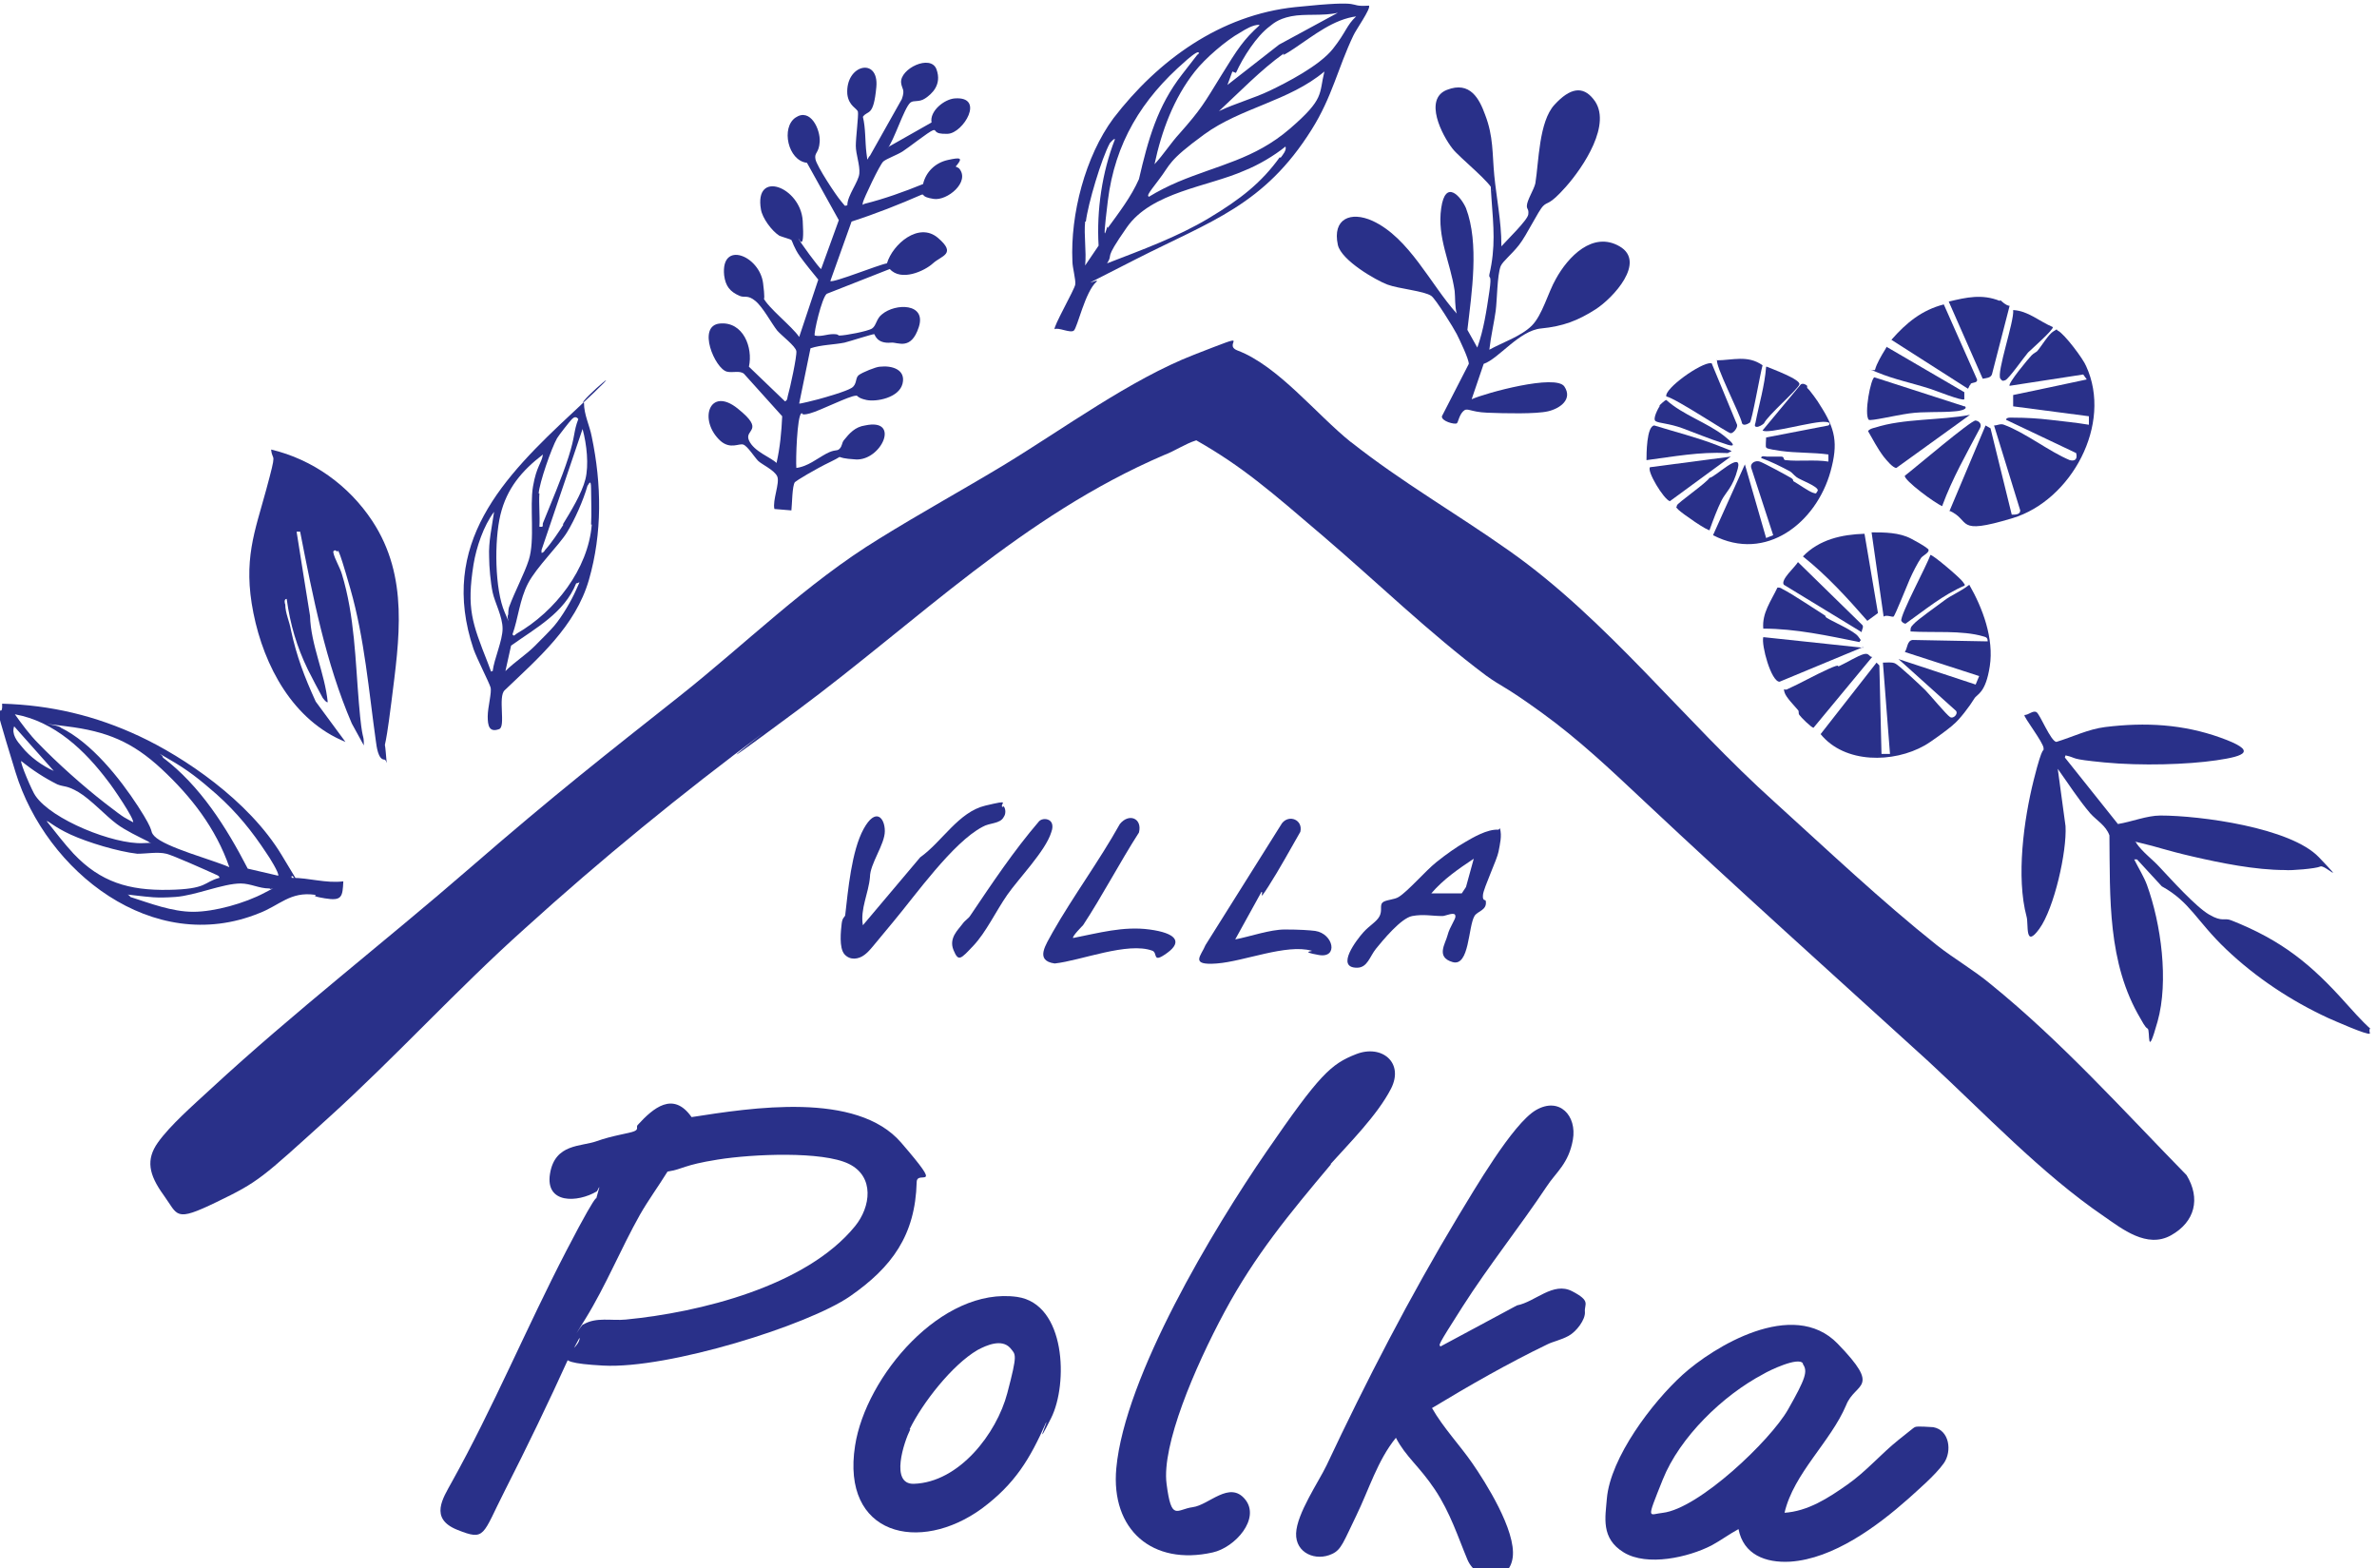
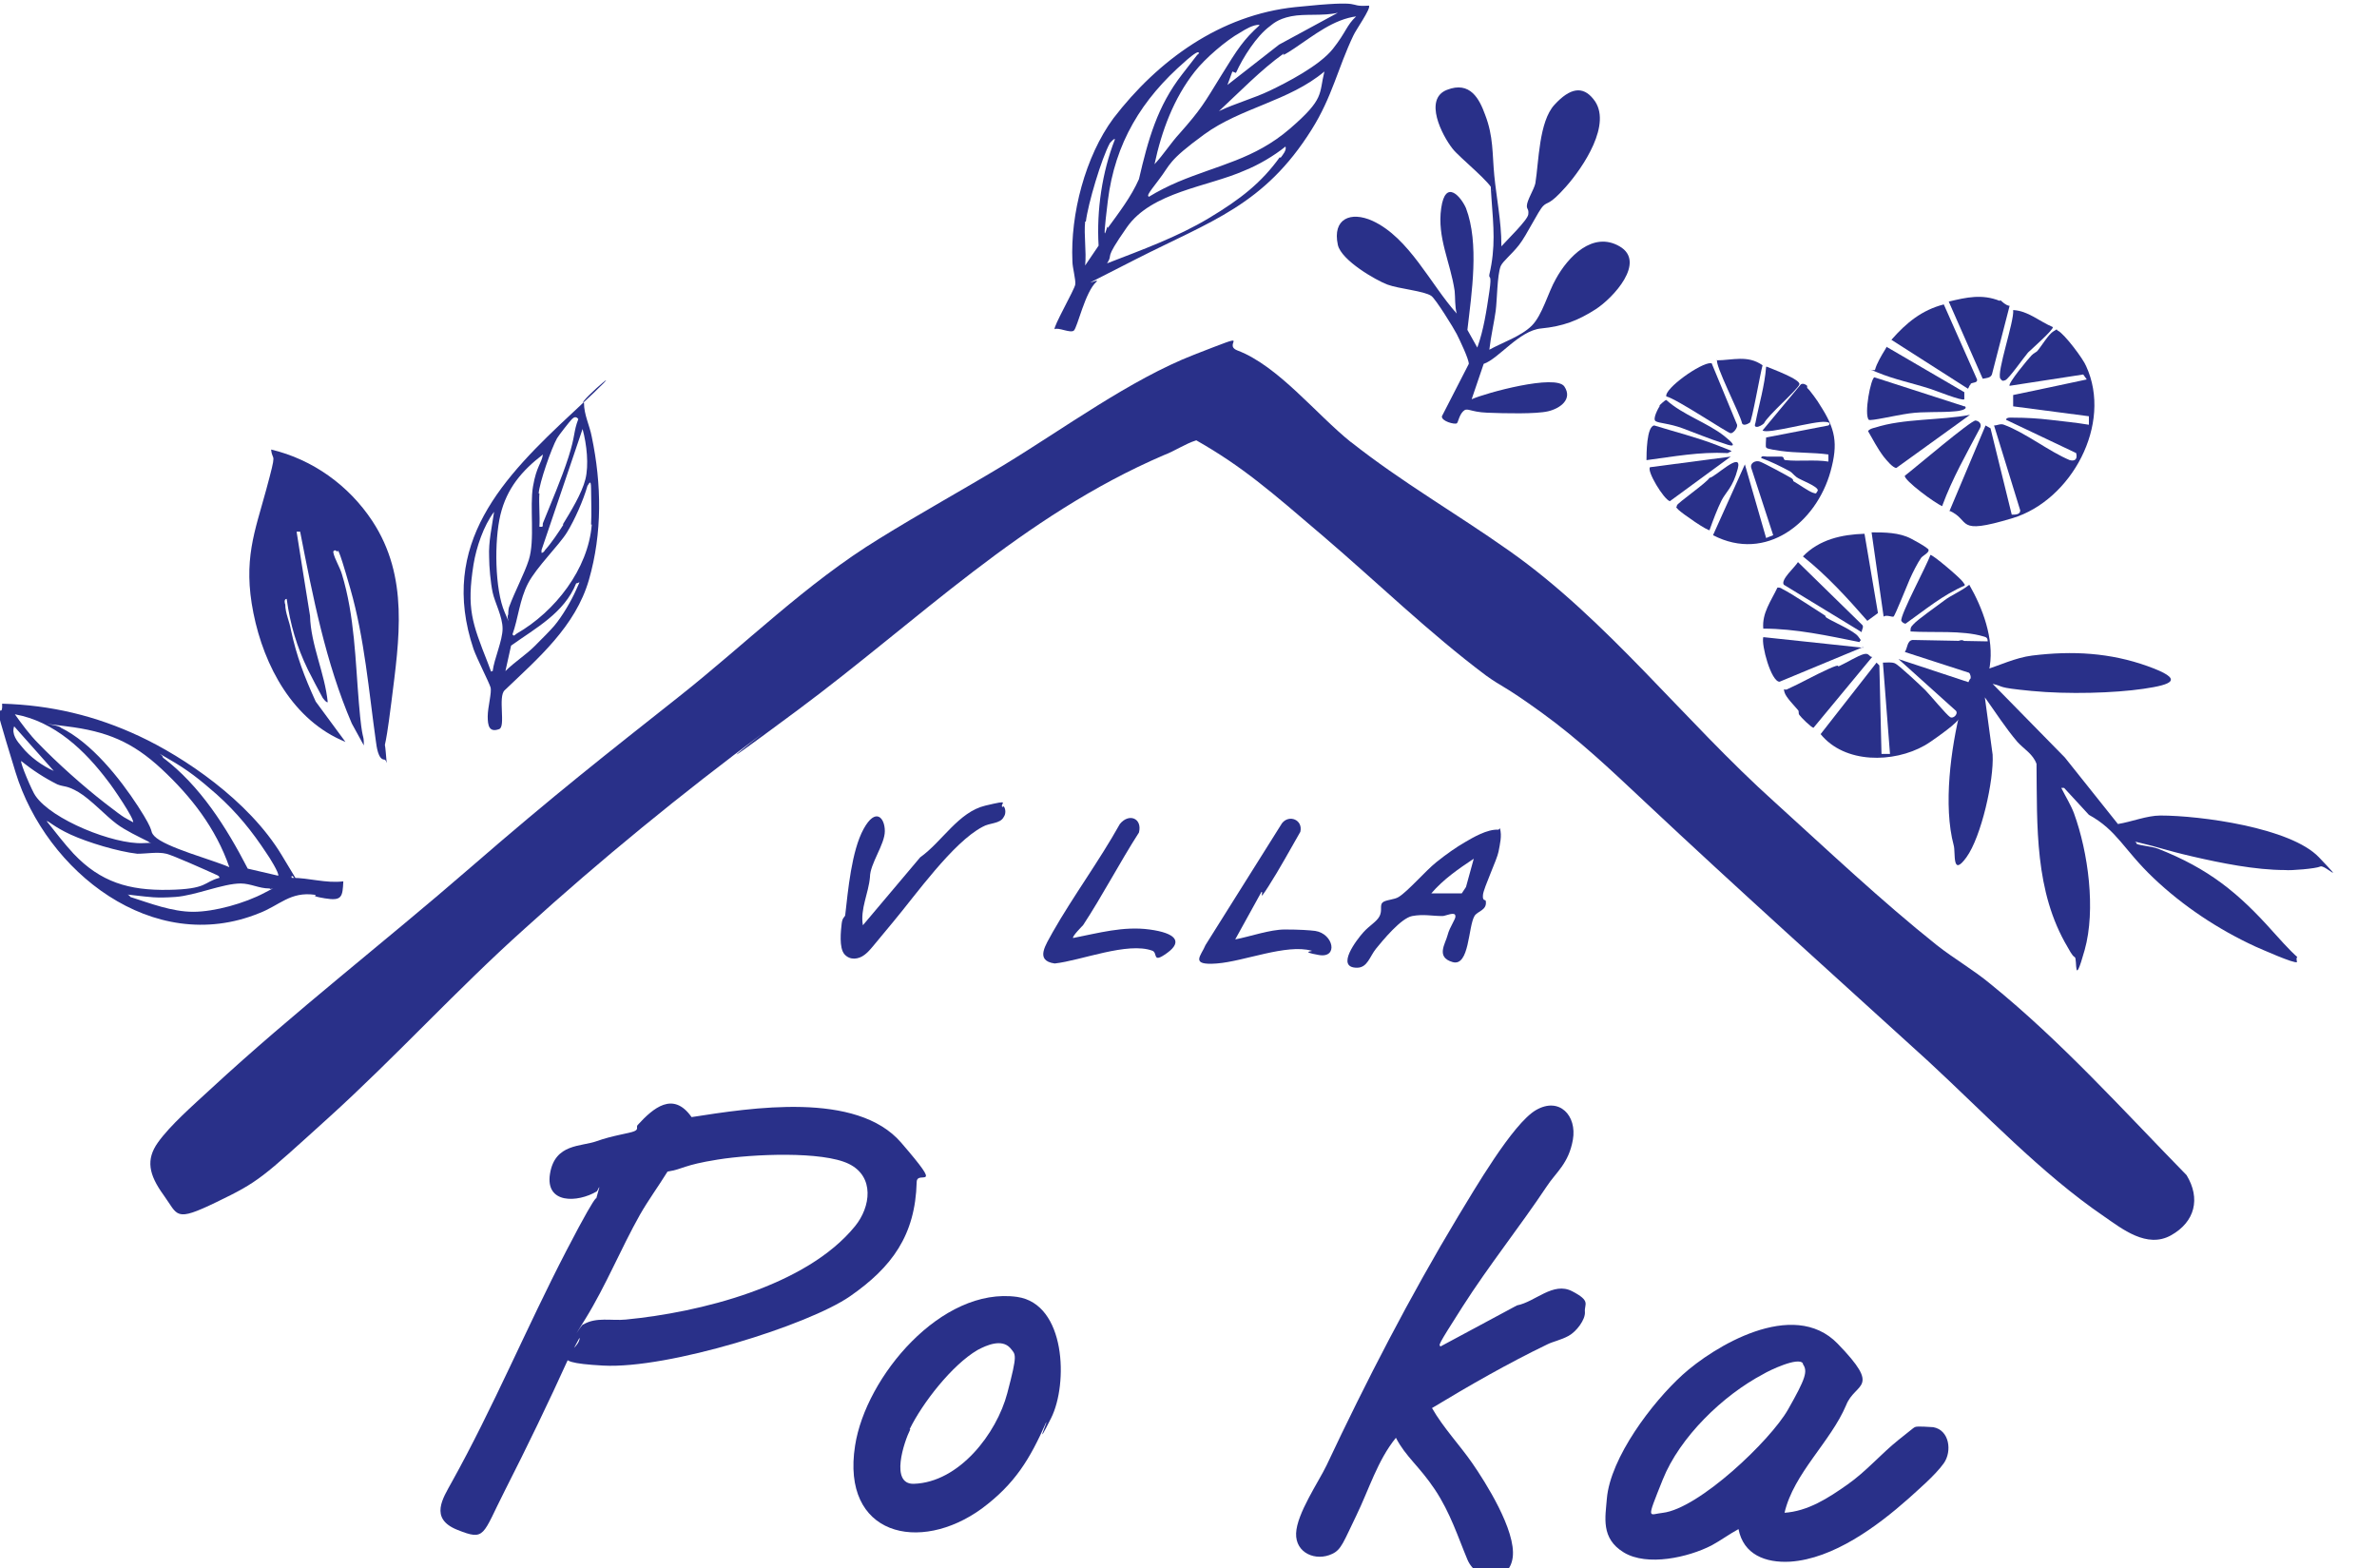
<svg xmlns="http://www.w3.org/2000/svg" id="Warstwa_1" version="1.1" viewBox="0 0 335.8 221.5">
  <defs>
    <style>
      .st1 {
        clip-path fill="#293089": url(#clippath fill="#293089");
      }
    </style>
  </defs>
  <g class="st1">
    <g>
      <path fill="#293089" d="M190.8,62.4c7.2,5.7,14.9,10.1,22.4,15.4,13.8,9.7,24.7,24,37.5,35.5,7.5,6.8,15,13.9,22.9,20.2,2.4,1.9,5.2,3.5,7.6,5.5,10,8.1,18.7,17.8,27.7,27,2,3.3,1.2,6.6-2.2,8.5s-6.9-.9-9.5-2.7c-8.8-6-16.9-14.6-24.8-21.9-13.4-12.2-26.9-24.3-40.1-36.7-4.8-4.5-9.2-8.7-14.6-12.6s-5.3-3.4-7.8-5.2c-8-6-15.3-13.1-22.9-19.6s-11.5-9.9-18-13.6c-1.6.5-3,1.5-4.6,2.1-20,8.6-34.6,23.3-51.7,36s-3.3,2-4.7,3.1c-11.7,8.7-23.1,18-33.9,27.8-9.6,8.6-18.2,18.1-27.7,26.7s-9.8,9-15.8,11.9-5.4,1.9-7.5-1-2.5-5-.8-7.4,4.9-5.2,7.5-7.6c11.8-10.9,24.5-20.7,36.6-31.2s19.3-16.1,29.4-24.1c9.5-7.5,18.1-16.1,28.4-22.4,5.8-3.6,11.8-6.9,17.6-10.4,8.4-5.1,17.9-12.1,26.9-15.6s3.8-1.5,6.1-.6c5.8,2.2,11.1,9,16.1,13Z" />
      <path fill="#293089" d="M81.8,189.1l-1.4,2.6c-2.9,6.4-5.9,12.6-9.1,18.9s-2.7,7.1-6.7,5.5-2-4.5-.8-6.7c5.9-10.6,10.6-21.9,16.2-32.7s3.8-6,4.4-8,0-.4-.1-.4c-2.7,1.6-7.3,1.8-6.6-2.5s4.4-3.8,6.6-4.6,4.6-1.1,5.3-1.4.2-.6.5-.9c2.2-2.4,5-4.8,7.6-1.1,8.4-1.3,23.3-3.7,29.6,3.6s2.2,3.7,2.2,5.6c-.2,7.5-3.5,12-9.4,16.1s-25.7,10.3-34.9,9.8-3.5-1.7-3.3-3.9ZM120.8,173.2c2.2-2.7,2.8-7-.9-8.8s-13.5-1.4-18.5-.6-4.7,1.3-7.1,1.7c-1.3,2.1-2.7,4-3.9,6.1-2.7,4.8-4.8,10-7.7,14.7s-.4.5-.3.8c1.8-1.1,4-.5,6-.7,10.4-1,25.5-4.7,32.4-13.2Z" />
      <path fill="#293089" d="M218.5,167.6c-3.8,5.7-8.2,11.2-11.9,17s-3.3,5.3-3.1,5.6l10.8-5.8c2.6-.5,5.1-3.4,7.8-2s1.7,1.8,1.8,2.9-1.2,2.8-2.3,3.4-2.2.8-3,1.2c-5.6,2.7-11,5.8-16.3,9,1.6,2.8,3.9,5.2,5.7,7.8s6.2,9.5,5.7,13.3-5.1,3.4-6.4.3-2.4-6.6-4.6-9.9-4.1-4.6-5.5-7.3c-2.6,3.2-3.8,7.3-5.6,11s-2.1,4.8-3.4,5.4c-2.3,1.1-5.2-.1-5.1-2.9s3.2-7.3,4.3-9.6c5.6-11.9,11.8-23.9,18.6-35.2,2.2-3.6,7.7-13.1,11-15s5.8.8,5.2,4.2-2.4,4.6-3.7,6.6Z" />
      <path fill="#293089" d="M252,213.7c3.4-.2,6.3-2.1,9-4s4.7-4.3,7.2-6.3,2-1.6,2.3-1.8,2.2,0,2.6,0c2.3.4,2.7,3.4,1.5,5.1s-3.8,3.9-5,5c-4.4,3.9-10.6,8.5-16.7,8.9-3.5.2-6.6-1-7.3-4.6-1.3.7-2.5,1.6-3.8,2.3-3.3,1.7-9.1,3-12.4,1s-2.6-5-2.4-7.6c.5-5.8,6.4-13.6,10.7-17.5s15.6-10.9,21.9-4.4,2.5,5.4,1.2,8.7c-2.2,5.2-7.4,9.6-8.7,15.2ZM254.7,192.6c-.6-1-4.8,1-5.6,1.5-5.7,3-11.8,8.9-14.2,14.9s-2,4.9,0,4.7c5.1-.6,15.2-10.2,17.7-14.6s2.8-5.4,2.1-6.4Z" />
-       <path fill="#293089" d="M291.7,107l7.5,9.4c1.9-.3,4.1-1.2,6-1.2,5.6,0,18.4,1.7,22.4,5.9s.8,1,.2,1.3-4.2.6-5,.5c-4.2,0-9.1-1-13-1.9s-5.1-1.4-7.3-1.9-.6-.3-.7,0c.9,1.3,2.3,2.3,3.3,3.4,1.6,1.7,5.1,5.6,7,6.7s2.1.4,3.1.8c7.1,2.8,11.3,6.2,16.2,11.7s3,2.5,3.4,4.3c-.3.3-5.2-1.9-5.9-2.2-5.2-2.4-10.2-5.7-14.4-9.7s-5.1-6.7-9.1-8.9l-3.5-3.8h-.4c.6,1.2,1.4,2.5,1.8,3.6,2,5.5,3.1,13.6,1.5,19.3s-1,1.2-1.4,1-.8-1.1-1-1.4c-4.7-7.9-4.3-17.1-4.4-25.9-.5-1.4-1.8-2.1-2.7-3.1-1.7-2-3.1-4.2-4.6-6.3l1.1,8.1c.2,3.6-1.6,11.6-3.7,14.5s-1.5-.7-1.8-1.7c-1.5-5.6-.4-13.7,1-19.3s1.4-3.7,1.4-4.5-2.9-4.5-2.7-4.7c.6,0,1.2-.7,1.7-.4s2,4.1,2.8,4.2c2.3-.7,4.5-1.8,6.9-2.1,5.7-.7,11-.4,16.3,1.5s3.5,2.6-.6,3.2-10.6.8-15.8.3-3.7-.6-5.5-1Z" />
-       <path fill="#293089" d="M188,164.5c-5.8,6.9-10.7,12.8-15,20.8s-8.9,18.9-8.2,24.3,1.4,3.6,3.7,3.3,5.2-3.8,7.4-1.1-1.4,6.8-4.6,7.5c-8.5,1.9-14.4-3.2-13.6-11.9,1.2-13,13.7-33.8,21.2-44.7s9.1-12.4,12.7-13.8,6.8,1.2,4.9,4.9-5.9,7.7-8.5,10.6Z" />
-       <path fill="#293089" d="M125.6,20.7l6-3.4c-.3-1.6,1.8-3.3,3.3-3.4,4.3-.3,1.2,4.9-1,5s-1.5-.7-2.1-.5-3.5,2.5-4.3,3-2.2,1-2.7,1.4-2.8,5.3-2.9,5.8,0,.3.2.2c2.8-.7,5.6-1.7,8.3-2.8.4-1.7,1.7-3,3.5-3.4s2.1-.3,1.3.7-.3,0-.3,0c-.2.2.4.3.6.5,1.6,1.9-1.7,4.6-3.6,4.3s-1.2-.7-1.7-.6c-3.2,1.4-6.5,2.7-9.9,3.8l-3,8.4c.4.3,6.8-2.3,8-2.5.8-2.7,4.5-5.9,7.2-3.6s.5,2.5-.7,3.6-4.5,2.6-6.1.8l-8.9,3.5c-.7.5-1.9,5.7-1.7,5.9.9.2,1.7-.2,2.6-.2s.6.2.9.2c.8,0,4-.6,4.6-1s.6-1.4,1.4-2c1.9-1.6,6.3-1.6,5.2,1.8s-3,2.1-3.9,2.2c-2.1.2-2.3-1.2-2.4-1.2-.3,0-3.4,1-4.2,1.2-1.5.3-3.3.3-4.8.8l-1.6,7.8c0,.1,2.3-.5,2.7-.6,1.1-.3,3.9-1.1,4.7-1.6s.5-1.4,1-1.8,2.5-1.2,3-1.2c1.7-.2,3.7.4,3.2,2.4s-3.7,2.6-5.1,2.3-1.2-.7-1.5-.6c-.9,0-5,2.1-6.5,2.5s-.9-.2-1.2,0c-.6.4-.8,6.6-.7,7.7,1.6-.2,2.9-1.3,4.2-2s1.5-.3,1.9-.7.3-.8.6-1.2c.8-1,1.6-1.9,3-2.1,5.1-1.1,2.3,5-1.3,4.8s-1.2-.8-3.5.3-4.9,2.7-5.1,2.9c-.4.5-.4,3.2-.5,4l-2.4-.2c-.3-1.2.8-3.7.4-4.6s-2.2-1.7-2.7-2.2-1.5-2.1-2.1-2.3-1.8.7-3.2-.5c-3.2-2.9-1.6-7.8,2.4-4.6s.9,2.9,1.6,4.5,3.1,2.4,3.9,3.2c.5-2.2.7-4.4.8-6.6l-5.4-6c-.6-.5-1.6-.1-2.4-.3-1.7-.4-4.3-6.5-1-6.8s4.7,3.4,4.1,6.1l5.1,4.9c.4-.2.3-.5.4-.8.3-1,1.3-5.6,1.2-6.3s-2.1-2.2-2.7-2.9c-.8-1-2-3.3-3.1-4.2s-1.5-.4-2.2-.7c-1.4-.6-2-1.4-2.2-2.9-.5-5,5-2.8,5.5,1.1s-.3,1.4,0,2c.7,1.5,4.1,4.1,5.1,5.6l2.7-8.1c-.9-1.1-1.8-2.2-2.6-3.3s-1.1-2.2-1.2-2.3-1.2-.4-1.7-.6c-1.1-.7-2.4-2.5-2.6-3.7-1-5.7,5.6-3.2,5.9,1.6s-.6,2.3-.6,2.5,3,4.3,3.2,4.3l2.5-6.9-4.5-8.1c-2.7-.3-3.7-5-1.6-6.4s3.5,1.7,3.4,3.4-.8,1.5-.6,2.5,2.9,5.1,3.6,5.9.4.7.9.6c0-1.4,1.6-3.3,1.7-4.5s-.5-2.7-.5-3.9.4-4.3.3-4.8-1.3-.8-1.5-2.5c-.3-4.2,4.5-5.3,4.1-1s-1.2,3.2-1.9,4.2c.4,1.6.3,3.5.5,5.1s.1.7.5.4l4.5-8c.5-1.4,0-1.4-.1-2.3-.2-2,4.2-4.1,5-1.9s-.7,3.5-1.6,4.1-1.6.2-2.1.6c-.9.8-2.3,5.4-3.3,6.6Z" />
+       <path fill="#293089" d="M291.7,107l7.5,9.4c1.9-.3,4.1-1.2,6-1.2,5.6,0,18.4,1.7,22.4,5.9s.8,1,.2,1.3-4.2.6-5,.5c-4.2,0-9.1-1-13-1.9s-5.1-1.4-7.3-1.9-.6-.3-.7,0s2.1.4,3.1.8c7.1,2.8,11.3,6.2,16.2,11.7s3,2.5,3.4,4.3c-.3.3-5.2-1.9-5.9-2.2-5.2-2.4-10.2-5.7-14.4-9.7s-5.1-6.7-9.1-8.9l-3.5-3.8h-.4c.6,1.2,1.4,2.5,1.8,3.6,2,5.5,3.1,13.6,1.5,19.3s-1,1.2-1.4,1-.8-1.1-1-1.4c-4.7-7.9-4.3-17.1-4.4-25.9-.5-1.4-1.8-2.1-2.7-3.1-1.7-2-3.1-4.2-4.6-6.3l1.1,8.1c.2,3.6-1.6,11.6-3.7,14.5s-1.5-.7-1.8-1.7c-1.5-5.6-.4-13.7,1-19.3s1.4-3.7,1.4-4.5-2.9-4.5-2.7-4.7c.6,0,1.2-.7,1.7-.4s2,4.1,2.8,4.2c2.3-.7,4.5-1.8,6.9-2.1,5.7-.7,11-.4,16.3,1.5s3.5,2.6-.6,3.2-10.6.8-15.8.3-3.7-.6-5.5-1Z" />
      <path fill="#293089" d="M47.5,77.8c-.1-.1-.5-.1-.4.3.2.9.9,2,1.2,3,1.8,5.9,1.9,12.2,2.4,18.2s.7,4,.7,6l-1.7-3.1c-3.7-8.6-5.5-17.9-7.3-27.1h-.5c0,.1,1.9,11.9,1.9,11.9.1,4.1,2.1,8.1,2.5,12.2-.3,0-.5-.4-.7-.6-.6-1.1-1.5-2.8-2.1-4-1.6-3.3-2.5-6.4-3-10-.4,0-.3.6-.2.8,0,1.2.6,2.4.8,3.6.8,3.7,1.9,6.6,3.5,10.1l4.2,5.7c-7.4-3-11.5-10.7-13-18.2s.2-11.5,1.8-17.4.9-3.8.7-5.7c5.9,1.4,11,5.1,14.3,10.1,5.2,7.9,3.8,16.7,2.7,25.5s-1,4.6-.8,7.2.2,1-.2,1c-.9,0-1.1-1.9-1.2-2.6-1-7.1-1.6-14.5-3.6-21.5s-1.7-5.1-1.9-5.3Z" />
      <path fill="#293089" d="M212.1,34.8c.7-.8,3.7-3.7,3.8-4.5s-.2-.7-.2-1.2c0-.8,1-2.3,1.2-3.2.5-3.1.5-8.7,2.7-11.1s4-2.7,5.5-.8c2.8,3.4-1.5,9.7-3.9,12.4s-2.5,2-3.2,2.7-2.3,4.1-3.4,5.5-2.3,2.3-2.6,3c-.5,1.3-.5,4.8-.7,6.3s-.7,3.7-.9,5.5c1.8-1,4.5-1.9,6-3.4s2.3-4.7,3.4-6.6c1.7-3.1,5.2-6.8,9-4.6s-.9,7.3-3.4,8.9-4.6,2.4-7.7,2.7-6,4.3-8.1,5l-1.7,5c2-.9,11.9-3.6,13.1-1.8s-.6,3.1-2.3,3.5-6.1.3-8.6.2-2.8-.8-3.4-.2-.7,1.6-.9,1.7c-.3.2-2.2-.3-2.1-1l3.8-7.4c0-.7-1.3-3.4-1.7-4.2s-3-5-3.6-5.4c-1-.7-4.6-1-6.2-1.6s-6.5-3.4-7-5.6c-.8-3.7,1.8-4.8,4.9-3.4,5.2,2.4,8.2,9,11.9,13.1-.3-1-.2-2.3-.3-3.2-.6-4.1-2.5-7.5-1.9-11.7s2.8-1.6,3.5,0c1.9,5,.8,12,.2,17.2l1.4,2.5c.9-2.5,1.3-5.2,1.7-7.9s-.1-1.7,0-2.4c.9-3.9.6-6.7.3-10.8s.2-.7.2-1c0-1-4.8-4.8-5.7-6-1.5-1.9-4.1-7-.8-8.3s4.6,1.3,5.4,3.5c1.2,3.1,1,5.5,1.3,8.6s1,6.5,1,9.8Z" />
      <path fill="#293089" d="M147.8,200.9c-2.3,5.2-4.4,8.7-9.1,12.2-8.8,6.4-19.9,3.8-17.9-8.9,1.5-9.7,12.2-22.5,22.9-21,6.9,1,7.2,12.3,4.8,17.1s-.6.6-.7.7ZM128.6,201.9c-.9,1.8-2.9,7.8.5,7.7,6.4-.2,11.7-7.1,13.2-12.8s1.2-5.4.4-6.4c-1.2-1.3-3.3-.4-4.6.3-3.6,2.1-7.8,7.5-9.6,11.2Z" />
      <path fill="#293089" d="M193.4.8c.3.4-1.9,3.5-2.2,4.2-2.2,4.6-3,8.7-5.9,13.3-6.7,10.7-14.2,12.9-24.8,18.3s-4.8,2.4-5.6,3.2c-1.6,1.4-2.7,6.5-3.2,6.9s-2.2-.5-2.7-.2c-.3-.2,2.8-5.6,2.9-6.3s-.4-2.4-.4-3.3c-.3-6.6,1.8-14.8,5.8-20.2,6.3-8.2,15.1-14.6,25.7-15.7s6.9,0,10.3-.2ZM189,1.8c-2.1.5-4.6.1-6.6.5s-2.7,1.2-3,1.4c-1.9,1.4-3.8,4.4-4.8,6.6l-.5-.2-.7,1.9,7.3-5.7,8.3-4.5ZM191.7,2.3c-3.3.4-6.1,2.7-8.8,4.5s-1.1.4-1.6.8c-3.1,2.2-6.3,5.5-9.1,8.1,2.3-1.1,4.9-1.8,7.2-2.9s7-3.5,8.9-5.9,1.9-3.3,3.3-4.6ZM177.9,3.5c-.9,0-1.9.6-2.7,1.1-2,1.1-5,3.7-6.4,5.5-3,3.8-4.7,8.4-5.7,13.1,1.3-1.4,2.3-3,3.5-4.3,3.1-3.5,3.5-4.3,5.9-8.2s3.2-5.1,5.4-7.1ZM169.3,7.4c-.2-.2-1.7,1.1-1.9,1.3-6.1,5.3-9.9,11.5-10.9,19.7s0,2.6,0,3.8c1.6-2.2,3.3-4.4,4.4-6.9,1.3-5.6,2.6-10.3,6.1-14.8s1.6-2.1,2.4-3ZM162.3,27.8c1.3-.8,2.7-1.5,4.1-2.1,5.7-2.4,10.8-3.2,15.8-7.5s4.1-4.9,4.9-8.1c-5,4.2-11.8,5.1-17,8.9s-4.7,4.2-6.4,6.4-1.6,2.2-1.4,2.4ZM153.3,31.3c-.2,1.9.2,4.2,0,6.2l1.9-2.8c-.3-5,.5-10.4,2.3-15,0-.3-.7.5-.7.5-1.2,2.2-3.1,8.6-3.4,11.1ZM180.9,22.3c.3-.4.9-1.1.7-1.6-1.6,1.3-3.8,2.6-5.8,3.4-5.2,2.3-13.1,3-16.6,8s-1.8,3.5-2.8,5.1c4.9-1.9,9.9-3.7,14.4-6.4s7.4-5,10-8.6Z" />
      <path fill="#293089" d="M41.2,124c2.5,0,4.8.8,7.3.5-.1,2.2-.2,2.8-2.6,2.4s-.9-.4-1.4-.5c-3.5-.5-5,1.5-7.9,2.6-15,6.1-30.1-5.9-34.4-19.9s-1.7-6.3-1.9-9.7c6.9.2,13.2,1.7,19.4,4.6s15.4,9,20.1,16.8,1.2,1.9,1.4,3.1ZM18.8,116.2c.3-.4-3-5.2-3.5-5.8-3.3-4.4-7.6-8.5-13.2-9.5,1,1.4,2.1,2.9,3.3,4.1,2.7,2.8,6.4,6.1,9.5,8.5s2.6,1.9,4,2.7ZM7.6,108.9l-5.6-6.3c-.4,1.1.4,2.1,1.1,2.9,1.1,1.4,2.9,2.7,4.5,3.4ZM22.8,108.6c-4.1-3.8-7.7-5.3-13.4-6s-.9-.2-.8.2c4.3,2.1,8.3,7.1,10.9,11.1s1.5,3.3,2.3,4.2c1.5,1.6,8.4,3.4,10.6,4.4-1.9-5.5-5.4-10-9.6-13.9ZM30.6,112.2c-2.4-2.1-4-3.4-6.8-5s-.6-.5-.8-.2c5.3,4,9,9.9,12,15.7l4.3,1c.2-.3-1.3-2.7-1.6-3.1-2.1-3.2-4.2-5.8-7.1-8.4ZM16.5,116.4c-1.5-1.1-3.7-3.5-5.4-4.5s-2-.7-3-1.1c-1.8-.9-3.5-2-5.1-3.3-.2.2,1.6,4.4,2,4.9,2.3,3.4,11.1,6.9,15.2,6.7s.9.2.8-.2c-1.4-.7-3.3-1.6-4.5-2.5ZM31,124c0-.3-.4-.4-.6-.5-1.1-.5-6-2.7-6.9-2.9-1.2-.3-2.8,0-4.1,0-2.7-.3-7-1.6-9.4-2.7s-3.2-2-3.4-1.9c1.2,1.5,2.5,3.2,3.8,4.6,3.8,4,7.8,5.2,13.4,5.1s4.9-1.1,7.2-1.7ZM38,125.5c-1.4,0-2.6-.7-4-.7-2.5,0-6.4,1.7-9.2,1.9s-3.7,0-5.6-.2-.9-.2-.8.2c2.8.9,5.9,2.1,8.9,2.1s7.3-1.2,10.1-2.7.7-.2.7-.6Z" />
      <path fill="#293089" d="M275.8,102.5c-.7.6-3,2.3-3.9,2.8-4.4,2.5-11.3,2.6-14.7-1.6l7.9-10.1.4.4.3,12.5h1.2c0-.1-1-12.9-1-12.9.6,0,1.2-.1,1.7.1s3.7,3.2,4.3,3.8,3,3.5,3.5,3.8,1.3-.6.7-1l-8-7.2,10.9,3.6.5-1.2-10.5-3.4c.4-.6.3-1.6,1.1-1.7l10.6.2c0-.5-.2-.6-.6-.7-3-.9-7.2-.5-10.3-.7,0-.5,0-.6.4-1,.6-.7,3.5-2.7,4.4-3.4s2.4-1.3,3.5-2.2c1.9,3.3,3.5,7.6,2.9,11.5s-1.8,3.9-2.2,4.6c-.6,1-2.1,3-3,3.7Z" />
      <path fill="#293089" d="M275.4,72.2l5.1-12.1.7.4,3,12.2c.5,0,1.2,0,1.2-.6l-3.7-12c.5,0,.9-.3,1.4-.1,3,1.1,6.4,3.8,9.3,5,.8.2,1.1-.2.9-1l-9.9-4.7c0-.4.8-.3,1.1-.3,1.7,0,3.4.1,5.1.3s3.7.4,5.5.7v-1.2s-10.7-1.4-10.7-1.4v-1.6c.1,0,10.4-2.2,10.4-2.2l-.5-.7-10.4,1.6c-.3-.3,2.7-3.9,3.1-4.3s.6-.4.8-.6c.6-.7,1.6-2.4,2.3-2.8s.3-.3.6-.1c.9.4,3.6,4,4,5,3.8,8.2-2.1,19-10.4,21.5s-5.7.3-9-1.1Z" />
      <path fill="#293089" d="M82.5,56.9c0,1.7.8,3.2,1.1,4.8,1.4,6.7,1.5,13.6-.4,20.2s-7.2,11.1-11.9,15.6c-1,.9.2,5.2-.8,5.5-1.4.5-1.6-.5-1.6-1.8s.6-3.4.4-4.1-1.9-4-2.4-5.4c-5-14.9,4.2-24.3,14.1-33.5s.7-1.4,1.4-1.3ZM76.2,69.7c-.1,1.5.1,3.2,0,4.7.7.1.4-.2.5-.5,1.2-3,2.6-6.2,3.6-9.3s.7-3.6,1.4-5.4c-.3-.4-.6-.3-.9,0s-1.8,2.2-2.1,2.7c-.8,1.4-2.5,6.3-2.6,7.8ZM79.5,74.1c1.1-1.8,2.7-4.4,3.2-6.4s.2-4.9-.4-7.1l-5.8,17.1v.4c.2,0,.4-.2.5-.4.9-1,1.9-2.5,2.6-3.6ZM71.8,86.8s0-.7.1-1c.8-2.2,2.2-4.8,2.8-6.7.9-2.8.1-7.5.6-10.4s1.2-3.2,1.4-4.5c-3,2.3-5.1,4.8-6,8.5s-.8,10.6.6,13.8.1.8.5.3ZM83.5,74.1c.1-1.6,0-3.5,0-5.1s-.4-.4-.5-.4c-.6,2.1-1.8,4.8-2.9,6.6s-4.3,4.9-5.5,7.2-1.4,5-2.2,7.2c.2.4.4,0,.6-.1,5.4-3.1,10.1-9.1,10.6-15.4ZM69.6,94.8c.2-1.7,1.4-4.3,1.4-6s-1.1-3.7-1.4-5.1-.5-3.7-.5-5c-.1-2.2.4-4.3.7-6.4-1.5,2-2.5,5-2.9,7.4-1,6.3-.2,8.3,2,13.9s-.2,1.4.6,1.2ZM78.3,88.4c1.1-1.3,2.4-3.5,3.1-5.1s.5-.9,0-.9c-1.7,4.2-5.7,6.3-9.2,8.8l-.8,3.6c1.3-1.3,2.9-2.3,4.1-3.5s2.2-2.2,2.8-2.9Z" />
      <path fill="#293089" d="M255.3,54.8c.3.2,1.6,2,1.8,2.4,2.2,3.4,2.6,5.4,1.5,9.4-2,7.2-9.1,12.9-16.6,9l4.5-10,3,10.4,1-.4-3.1-9.5c-.2-.7.6-1.1,1.2-.9s3.9,2,4.4,2.3.2.4.4.5c.7.4,2.1,1.4,2.7,1.6s.4.1.7-.3c.1-.6-2.5-1.5-3-1.9s-.6-.6-.9-.8c-1.3-.7-2.7-1.4-4.1-1.9,0-.4.6-.2.8-.2.6,0,1.4,0,2,0s.2.5.7.5c1.8.2,4.1-.1,6,.2v-1c-2.1-.3-4.6-.2-6.7-.5s-2-.4-2.1-.5c-.1-.1,0-1.1,0-1.4l8.8-1.7c.4-.3,0-.5-.4-.5-1.5-.2-8.3,1.8-8.9,1.2l5.4-6.5c.3-.2.7,0,.9.2Z" />
      <path fill="#293089" d="M211.9,117c.3,1.1,0,2.2-.2,3.3s-2.1,5.1-2.2,6.1.4.6.4.9c.2,1.3-1.2,1.4-1.6,2.1-.9,1.5-.7,7.2-3.1,6.5s-1-2.6-.7-3.8,1.2-2.3,1.1-2.7c0-.7-1.4,0-1.8,0-1.5,0-2.7-.3-4.3,0s-4.2,3.5-5.1,4.6-1.2,2.7-2.7,2.7c-3.1,0,0-4,.9-5s1.9-1.5,2.3-2.3,0-1.5.4-1.9,1.7-.4,2.3-.8c1.3-.8,3.8-3.7,5.3-4.9s2.8-2.1,4-2.8,3.2-1.9,4.8-1.8ZM202.2,126.2h4.3l.6-.9,1.1-4c-2.1,1.4-4.3,2.9-6,4.9Z" />
      <path fill="#293089" d="M141.8,113.9c.3.4.3,1.1,0,1.5-.5,1-2,.8-3,1.4-4.2,2.2-9.5,9.7-12.6,13.4s-3.3,4.1-4.1,4.7-2,.8-2.8-.1-.5-3.4-.4-4.3.4-.9.5-1.2c.4-3.5.9-9.1,2.6-12.2s3-1.6,3,.3-2.1,4.6-2.1,6.5c-.2,2.3-1.4,4.5-1,6.8l8.1-9.6c3.1-2.2,5.4-6.4,9.2-7.3s2-.3,2.4.2Z" />
      <path fill="#293089" d="M153,130.7c0,0-1.6,1.6-1.4,1.8,3.6-.7,7.1-1.7,10.8-1.2s4.7,1.7,2.5,3.3-1.3,0-2.1-.3c-3.5-1.3-10.1,1.4-13.8,1.8-2.9-.4-1.2-2.7-.3-4.4,2.9-5.1,6.6-10.1,9.5-15.3,1.3-1.6,3.2-.8,2.7,1.2-2.7,4.2-5.2,9-7.9,13.1Z" />
      <path fill="#293089" d="M178.2,126l-3.7,6.7c2.1-.4,4.9-1.4,7-1.4s3.5.1,4.3.2c2.6.4,3.3,3.9.5,3.4s-.7-.5-1-.6c-3.6-1-9.5,1.5-13.4,1.8s-2.2-1.1-1.6-2.6l10.8-17.2c1-1.3,3-.5,2.6,1.2-1.5,2.6-2.9,5.2-4.5,7.7s-.6.6-1,.8Z" />
      <path fill="#293089" d="M263.4,75.4l1.9,11.2-1.5,1.1c-2.8-3.2-5.7-6.4-9.1-9.1,2.3-2.4,5.5-3.1,8.7-3.2Z" />
      <path fill="#293089" d="M278.4,54.3c-.2.1-.3.6-.4.6l-10.8-6.9c2.1-2.4,4.3-4.2,7.4-5l4.7,10.6c.1.5-.6.4-.9.6Z" />
-       <path fill="#293089" d="M148.4,116c.4.4.3,1.1.1,1.6-.8,2.6-4.6,6.5-6.2,8.8s-3,5.3-4.8,7.2-2.1,2.3-2.8.6.7-2.9,1.2-3.6.9-.8,1.2-1.3c3.1-4.6,6.1-9.1,9.7-13.3.4-.4,1.2-.4,1.6,0Z" />
      <path fill="#293089" d="M282.6,42.4c0,0,.8.8,1.3.8l-2.5,9.7c-.2.5-.8.5-1.3.6l-4.8-10.9c2.5-.6,4.7-1.1,7.2-.1Z" />
      <path fill="#293089" d="M272.4,77.6c.3.4-.8.9-1,1.2-.5.7-1.2,2.1-1.6,3s-2.1,5.2-2.3,5.3-1-.3-1.4,0l-1.7-11.9c1.8,0,3.9,0,5.6.9s2.4,1.4,2.5,1.6Z" />
      <path fill="#293089" d="M264.4,92.9l-8.2,9.9c-.3,0-1.8-1.5-2-1.8s0-.5-.2-.7c-.5-.6-1.7-1.8-1.9-2.5s0-.3.3-.4c2-.9,3.9-2,5.9-2.9s1.1-.2,1.5-.4c.9-.4,2.7-1.5,3.5-1.7s.7.4,1.2.4Z" />
      <path fill="#293089" d="M274.4,71.5c-.9-.3-5.5-3.7-5.3-4.3,1.2-.9,9.4-7.9,10-7.8s.9.6.6,1.1c-1.9,3.6-3.9,7.1-5.3,10.9Z" />
      <path fill="#293089" d="M278.3,58.6l-10.4,7.5c-.5,0-1.4-1.1-1.8-1.6-.9-1.2-1.5-2.4-2.2-3.6.2-.3.6-.4,1-.5,4-1.3,9.2-1,13.4-1.8Z" />
      <path fill="#293089" d="M241.8,51.3l3.6,8.7c.1.4-.5,1.2-.9,1.2s-7.7-4.9-9.1-5.2c-.3-1.1,4.9-4.8,6.3-4.7Z" />
      <path fill="#293089" d="M263.2,91.4l-11.8,4.9c-1.2,0-2.6-5.2-2.3-6.3l14.1,1.5Z" />
      <path fill="#293089" d="M257.8,86.9c0,0,.1.3.3.4,1,.6,3.8,1.8,4.4,2.6s.3.4.2.8c-4.5-.9-9-1.9-13.6-1.9-.2-2.2,1.1-3.9,2-5.8.3,0,.4,0,.7.2,1.4.7,4.5,2.8,6.1,3.8Z" />
      <path fill="#293089" d="M277.6,57.4c.5.5-1.2.7-1.4.7-2.1.2-4.4,0-6.5.3s-5.4,1.1-5.7.9c-.7-.8.3-5.9.8-6l12.7,4.1Z" />
      <path fill="#293089" d="M277.6,82.7c-3.1,1.3-5.7,3.5-8.4,5.4-.2,0-.5-.2-.6-.4-.2-.8,3.7-8,4.1-9.3.2-.2,4.3,3.3,4.6,3.8s.3.2.2.6Z" />
      <path fill="#293089" d="M242.5,50.9c2.2,0,4.4-.8,6.5.7-.3,1-1.5,7.9-1.8,8.1s-.9.5-1.1.1c-.2-1.2-4-8.5-3.5-9Z" />
      <path fill="#293089" d="M241.6,74.9c-.3.2-4-2.4-4.5-2.9s-.2-.3-.2-.6,4.2-3.2,4.6-3.9c.7,0,4.7-4,4-1.3s-1.7,3.3-2.3,4.5-1.2,2.8-1.7,4.2Z" />
      <path fill="#293089" d="M290,46.2c.2.3-3.2,3.3-3.5,3.6-.6.7-2.7,3.7-3.2,3.9s-.5,0-.7-.2c-.6-.8,2-8.2,1.8-9.7,2.1.1,3.7,1.6,5.6,2.4Z" />
      <path fill="#293089" d="M277.5,55.5c0,.2,0,.9,0,.9-.3.3-4.2-1.3-4.9-1.5-2.5-.8-5-1.3-7.4-2.3s-.4,0-.3-.4c.2-.8.9-2,1.4-2.8s0-.4.4-.3l10.8,6.3Z" />
      <path fill="#293089" d="M263,89.3l-11-6.7c-.5-.7,1.6-2.5,2-3.2l9,8.8c.4.3,0,.7,0,1.1Z" />
      <path fill="#293089" d="M244.5,64.5l-8.6,6.3c-.9-.3-3.3-4.3-2.8-4.8l11.4-1.5Z" />
      <path fill="#293089" d="M244,64c-3.9-.2-7.6.5-11.4,1,0-.8,0-4.8,1.1-4.9,2.9.9,6.1,1.7,8.9,2.8s2,.7,1.5,1.1Z" />
      <path fill="#293089" d="M249.6,51.8c.7.3,4.8,1.8,4.6,2.5s-4.5,4.4-5,5.5c-.2.2-.7.5-1,.5-.5,0-.2-.5-.2-.6.5-2.6,1.3-5.2,1.5-7.9Z" />
      <path fill="#293089" d="M234.4,57.3c0,0,.8-.8,1-.8,2.3,2.1,5.8,3.2,8.2,5.1s.6,1.3-.2,1c-1.9-.6-3.8-1.4-5.7-2.1s-3.3-.7-3.8-1,.4-1.9.6-2.2Z" />
    </g>
  </g>
</svg>